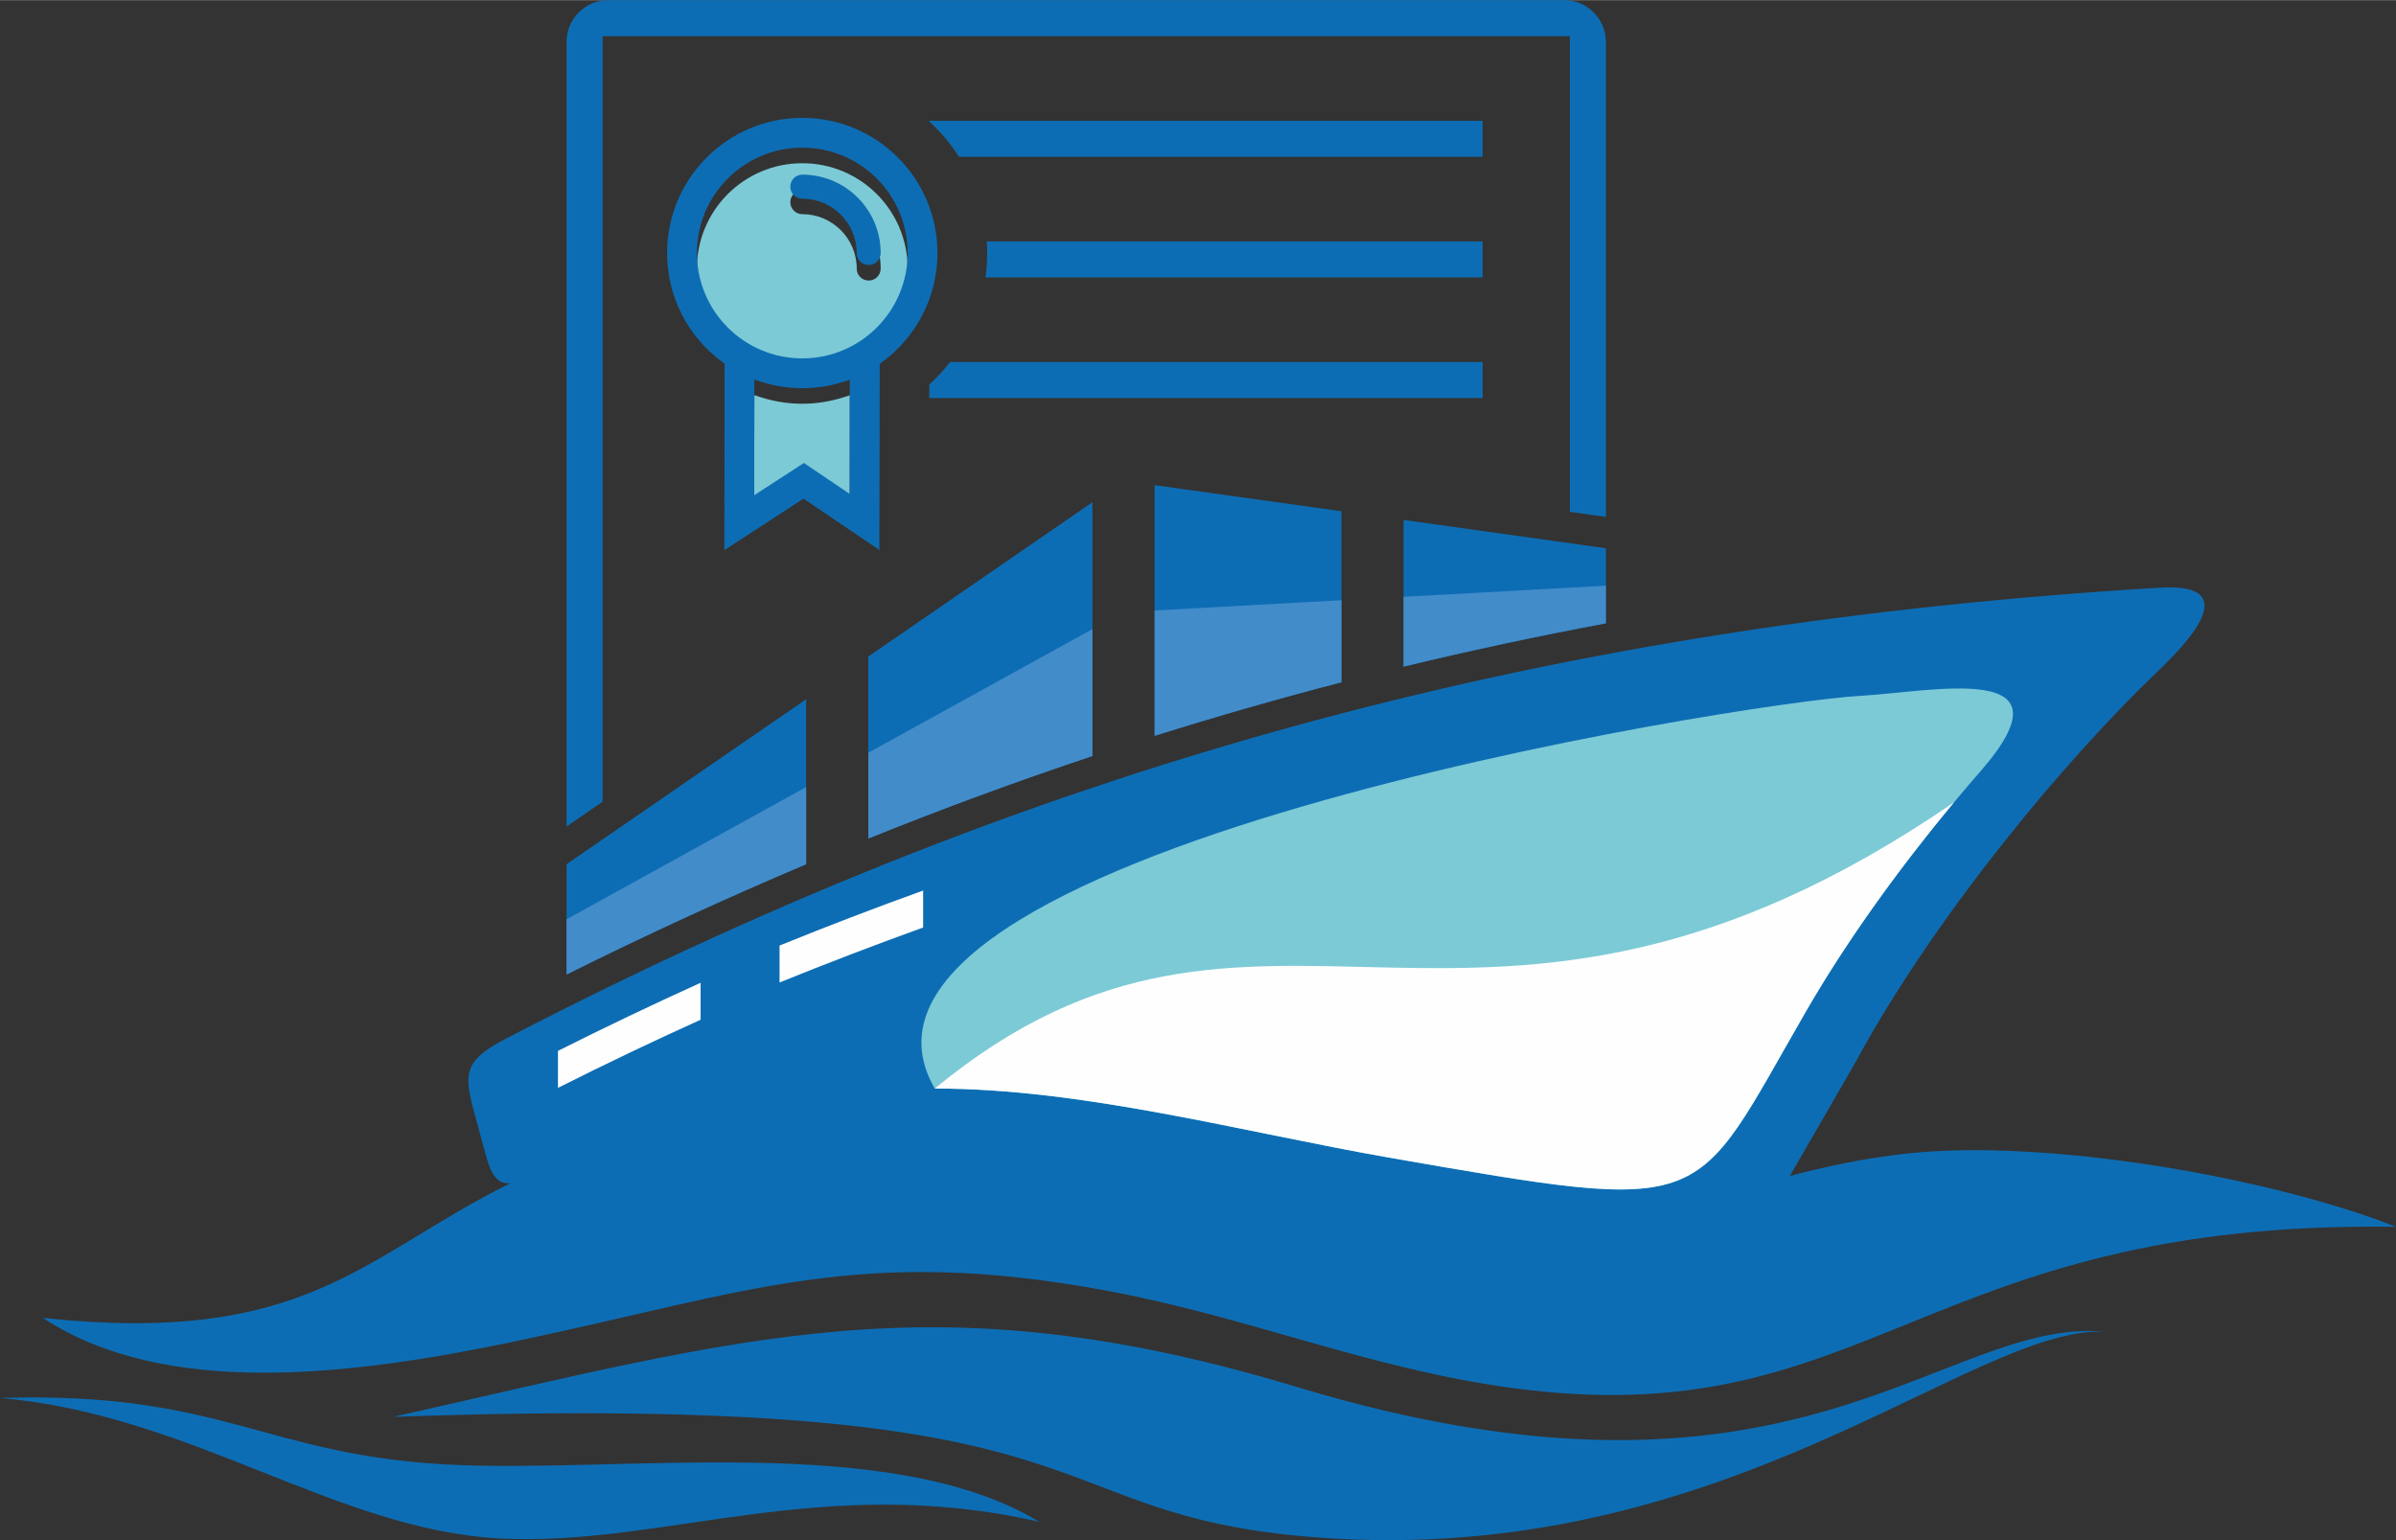
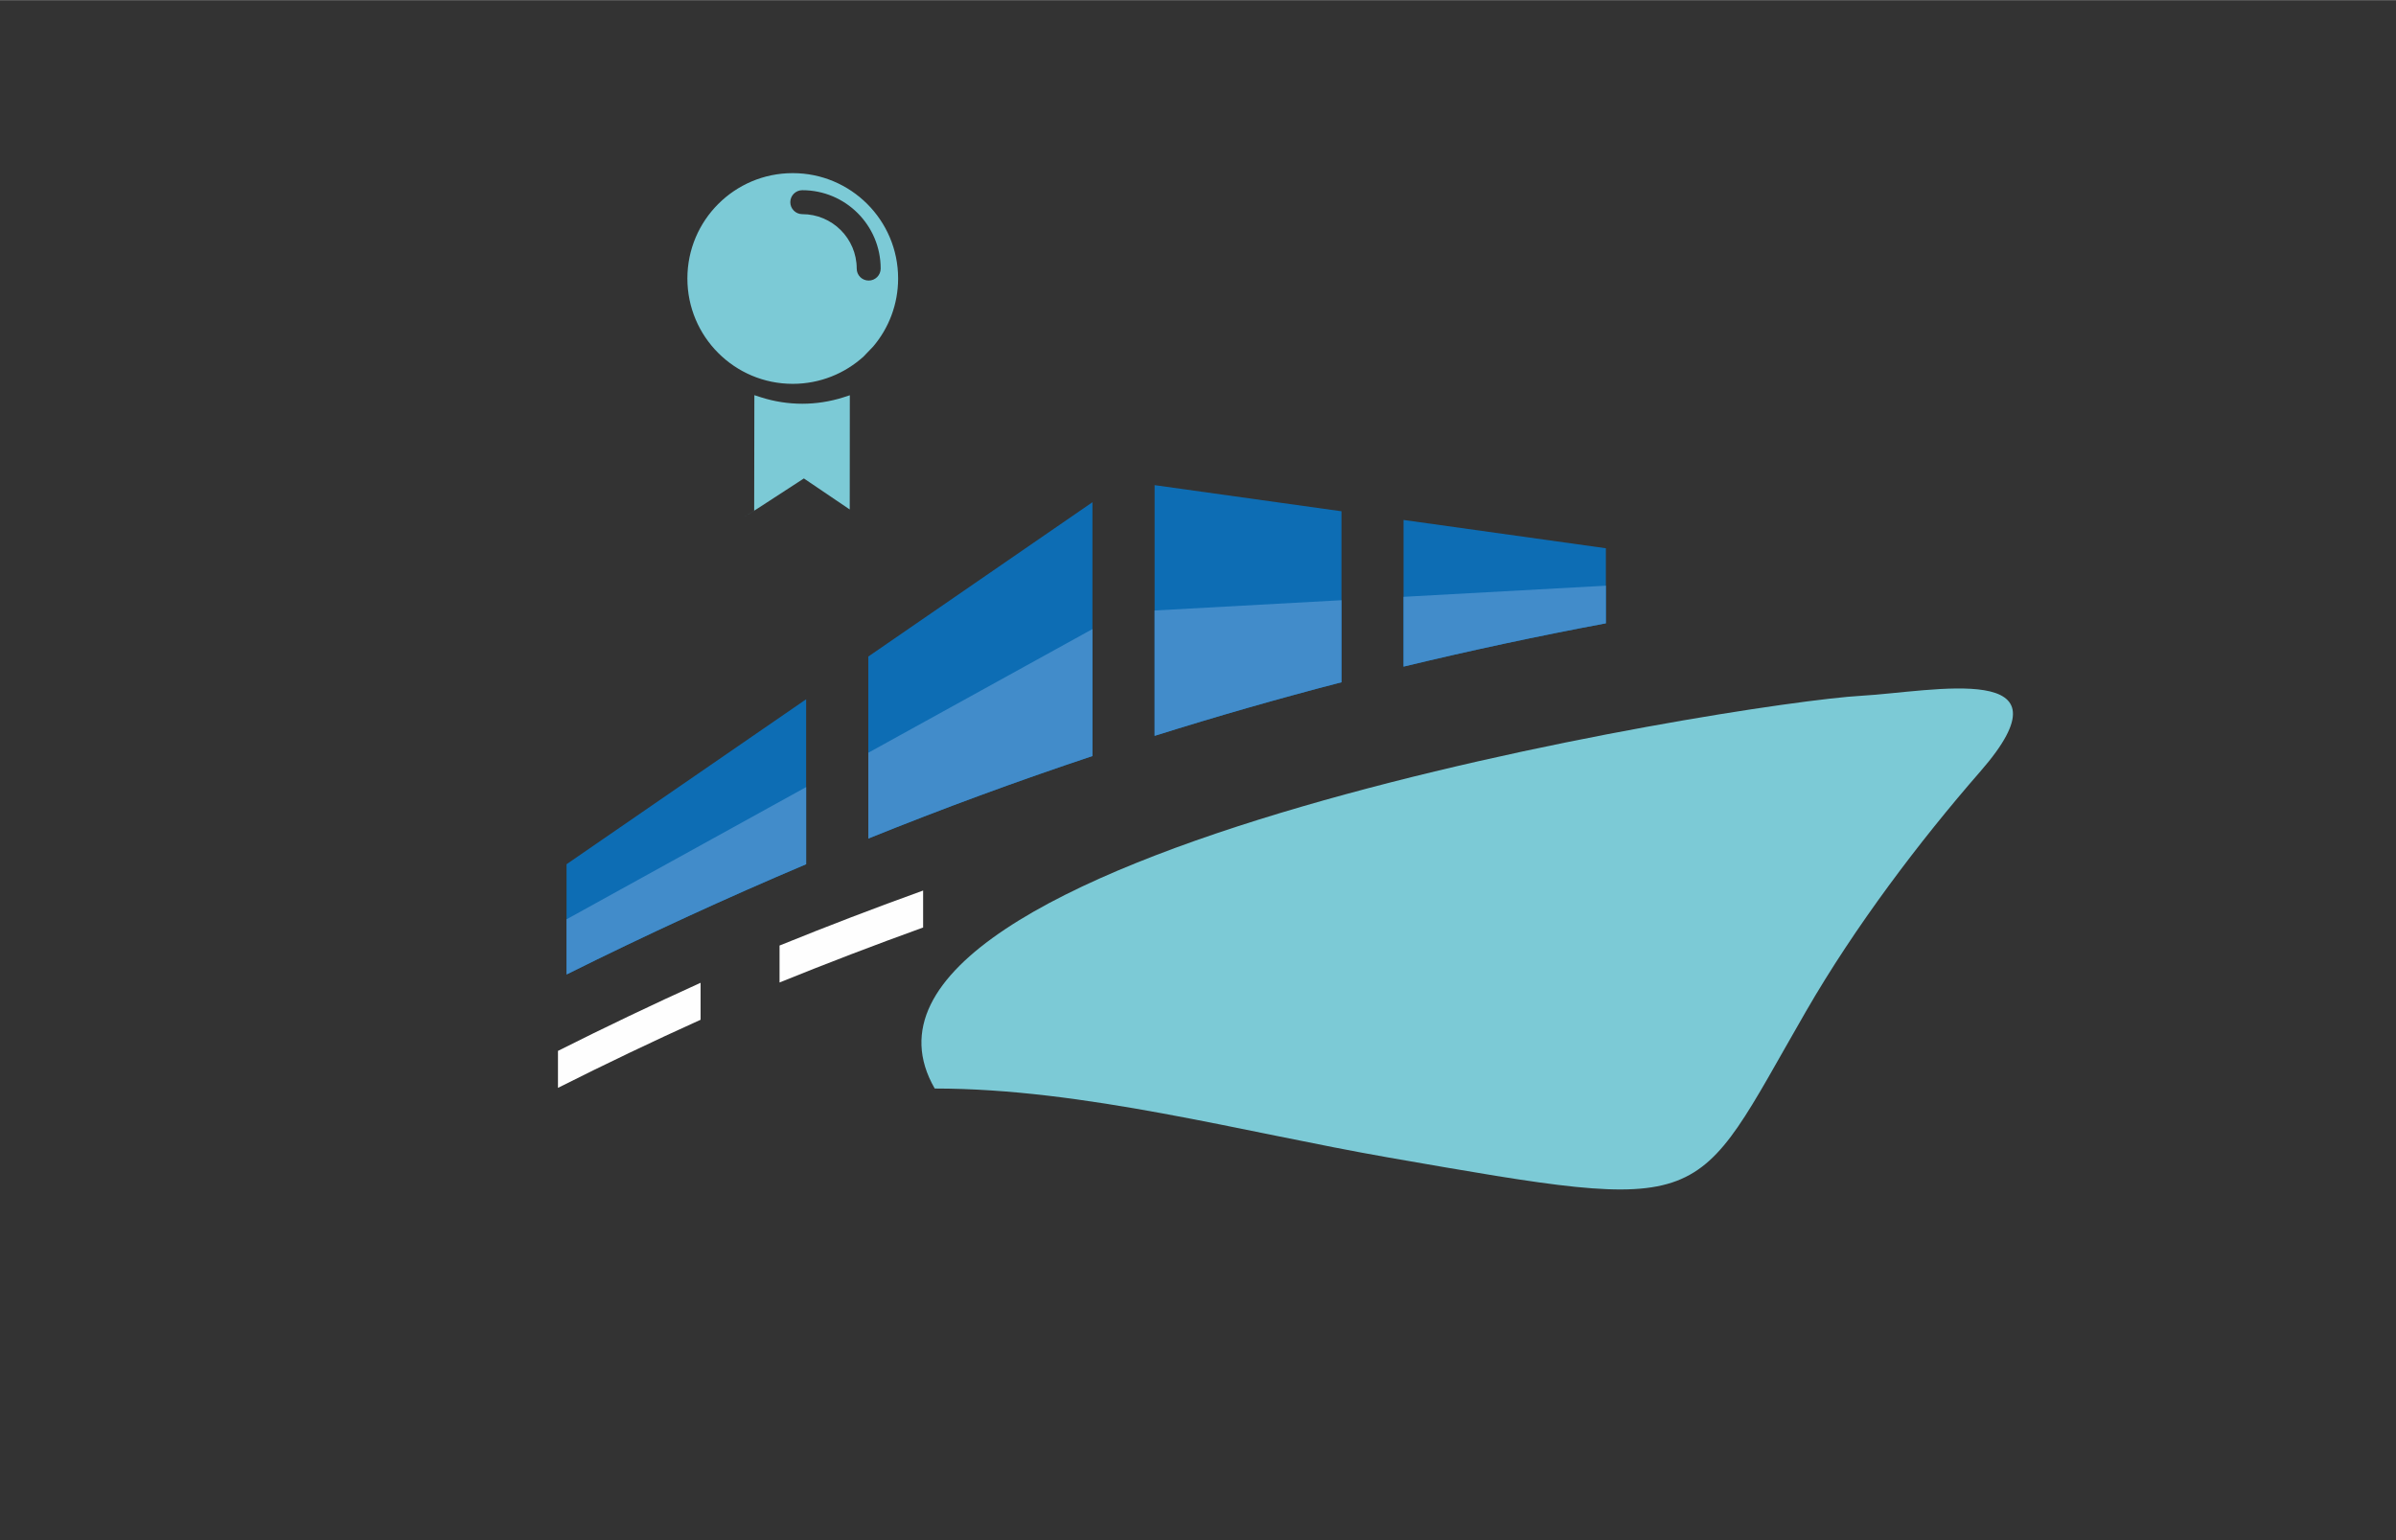
<svg xmlns="http://www.w3.org/2000/svg" xml:space="preserve" width="2.54mm" height="1.633mm" version="1.1" style="shape-rendering:geometricPrecision; text-rendering:geometricPrecision; image-rendering:optimizeQuality; fill-rule:evenodd; clip-rule:evenodd" viewBox="0 0 254 163.27">
  <rect x="0" y="0" width="254" height="163.27" fill="#333333" stroke="none" />
  <defs>
    <style type="text/css">
   
    .fil2 {fill:#FEFEFE}
    .fil0 {fill:#7CCAD6}
    .fil3 {fill:#428CCA}
    .fil1 {fill:#0D6DB4}
   
  </style>
  </defs>
  <g id="Слой_x0020_1">
    <g id="_2005988581968">
-       <path class="fil0" d="M85.05 20.15c-0.7,0 -1.27,0.57 -1.27,1.27 0,0.7 0.57,1.27 1.27,1.27 3.18,0 5.77,2.58 5.77,5.77 0,0.7 0.56,1.27 1.27,1.27 0.7,0 1.27,-0.57 1.27,-1.27 0,-4.59 -3.72,-8.31 -8.31,-8.31zm7.2 -3.61l0 0 -9.16 -2.29 9.16 2.29zm-13.52 38.35l6.4 -4.01 -4.82 3.02 4.91 -3.19 4.86 3.29 0.01 -12.11 -0.71 0.23c-1.4,0.44 -2.86,0.67 -4.33,0.67 -1.48,0 -2.96,-0.23 -4.37,-0.68l-0.71 -0.23 -0.02 12.25 -1.22 0.76zm13.83 -18.16l0.01 -0.16 1 -0.89c1.65,-1.94 2.65,-4.47 2.65,-7.22 0,-6.17 -5,-11.17 -11.17,-11.17 -6.17,0 -11.17,5 -11.17,11.17 0,6.17 5,11.17 11.17,11.17 2.89,0 5.53,-1.1 7.51,-2.9z" />
-       <path class="fil1" d="M189.74 124.66c2.61,-4.53 6.72,-11.61 7,-12.13 8.58,-15.81 22.58,-32.38 31.9,-41.27 3.12,-2.99 9.47,-9.52 0.31,-8.97 -62.79,3.78 -117.59,17.86 -175.09,47.69 -4.36,2.27 -4.81,3.45 -3.67,7.64l1.3 4.78c0.5,1.81 1.09,3.21 2.63,3.02 -15.75,7.82 -21.63,17.27 -49.58,14.29 12.89,8.46 32.33,6.22 50.3,2.44 24.53,-5.16 36.22,-10.22 62.61,-5.3 14.93,2.78 27.71,8.24 42.78,10.28 38.11,5.16 43.24,-17.81 93.77,-17.08 -13.37,-5.27 -37.27,-9.43 -52.09,-7.74 -4.41,0.5 -8.39,1.36 -12.17,2.35zm-125.26 -124.66l101.34 0c2.44,0 4.42,1.99 4.42,4.42l0 50.37 -3.82 -0.54 0 -50.43 -102.54 0 0 81.16 -3.82 2.64 0 -83.2c0,-2.43 1.98,-4.42 4.42,-4.42zm20.57 18.5c-0.7,0 -1.27,0.57 -1.27,1.28 0,0.7 0.57,1.27 1.27,1.27 3.18,0 5.77,2.58 5.77,5.76 0,0.7 0.56,1.27 1.27,1.27 0.7,0 1.27,-0.57 1.27,-1.27 0,-4.59 -3.72,-8.31 -8.31,-8.31zm-8.26 39.81l8.39 -5.46 8.04 5.44 0.04 -19.73 0.22 -0.16c3.71,-2.71 5.9,-6.99 5.9,-11.59 0,-7.91 -6.42,-14.33 -14.33,-14.33 -7.91,0 -14.33,6.42 -14.33,14.33 0,4.59 2.18,8.87 5.88,11.57l0.22 0.17 -0.03 19.76zm8.43 -9.24l-5.27 3.42 0.02 -12.26 0.71 0.23c1.41,0.45 2.89,0.68 4.37,0.68 1.47,0 2.93,-0.22 4.33,-0.67l0.71 -0.22 -0.01 12.1 -4.86 -3.28zm-0.17 -33.43c6.17,0 11.17,5 11.17,11.17 0,6.17 -5,11.17 -11.17,11.17 -6.17,0 -11.17,-5 -11.17,-11.17 0,-6.17 5,-11.17 11.17,-11.17zm13.47 26.55l58.65 0 0 -3.82 -56.46 0c-0.65,0.85 -1.39,1.65 -2.19,2.39l0 1.43zm5.95 -12.79l52.7 0 0 -3.82 -52.56 0c0.02,0.41 0.04,0.82 0.04,1.23 0,0.88 -0.06,1.74 -0.18,2.59zm-2.8 -12.79l55.5 0 0 -3.82 -58.74 0c1.24,1.12 2.33,2.41 3.24,3.82zm121.42 124.55c-17.28,-1.49 -32.65,21.88 -85.58,5.88 -38.5,-11.64 -58.37,-5.23 -95.82,3.16 78.48,-2.77 66.61,10.39 97.87,12.78 43.32,3.3 69.35,-22.37 83.53,-21.82zm-223.09 7.04c20.27,1.73 35.66,14.03 53.13,14.9 17.14,0.85 34.1,-7.03 57.05,-1.77 -15.84,-9.59 -44.31,-5.1 -62.81,-6.08 -19.33,-1.03 -23.99,-7.8 -47.37,-7.05z" />
+       <path class="fil0" d="M85.05 20.15c-0.7,0 -1.27,0.57 -1.27,1.27 0,0.7 0.57,1.27 1.27,1.27 3.18,0 5.77,2.58 5.77,5.77 0,0.7 0.56,1.27 1.27,1.27 0.7,0 1.27,-0.57 1.27,-1.27 0,-4.59 -3.72,-8.31 -8.31,-8.31zm7.2 -3.61l0 0 -9.16 -2.29 9.16 2.29zm-13.52 38.35l6.4 -4.01 -4.82 3.02 4.91 -3.19 4.86 3.29 0.01 -12.11 -0.71 0.23c-1.4,0.44 -2.86,0.67 -4.33,0.67 -1.48,0 -2.96,-0.23 -4.37,-0.68l-0.71 -0.23 -0.02 12.25 -1.22 0.76zm13.83 -18.16c1.65,-1.94 2.65,-4.47 2.65,-7.22 0,-6.17 -5,-11.17 -11.17,-11.17 -6.17,0 -11.17,5 -11.17,11.17 0,6.17 5,11.17 11.17,11.17 2.89,0 5.53,-1.1 7.51,-2.9z" />
      <path class="fil2" d="M97.86 94.4c-5.07,1.83 -10.15,3.77 -15.22,5.83l0 3.92c5.07,-2.06 10.15,-4 15.22,-5.83l0 -3.92zm-23.59 9.78c-5.03,2.28 -10.07,4.68 -15.12,7.22l0 3.92c5.05,-2.54 10.09,-4.95 15.12,-7.22l0 -3.92z" />
      <path class="fil0" d="M197.32 73.75c-12.92,0.71 -112.58,16.77 -98.23,41.64 15.81,0 32.57,4.6 48.14,7.32 34.67,6.04 31.97,5.71 44.21,-15.48 5.21,-9.03 12.07,-18.09 18.5,-25.46 10.32,-11.83 -5.05,-8.45 -12.62,-8.02z" />
-       <path class="fil2" d="M99.1 115.39c15.8,0 32.56,4.6 48.13,7.32 34.67,6.04 31.97,5.71 44.21,-15.48 4.46,-7.73 10.12,-15.47 15.69,-22.17 -50.81,34.85 -73.32,1.71 -108.03,30.33z" />
      <path class="fil1" d="M122.4 78c6.56,-2.06 13.16,-3.96 19.81,-5.68l0 -18.13 -19.81 -2.77 0 26.58zm-36.94 -3.88l-25.4 17.49 0 3.89 0 3.9 0 3.9c8.48,-4.22 16.94,-8.11 25.4,-11.69l0 -17.49zm30.35 6.02c-7.95,2.65 -15.87,5.56 -23.76,8.75l0 -19.3 23.76 -16.36 0 26.91zm32.98 -9.48c7.09,-1.71 14.23,-3.24 21.45,-4.59l0 -2.66 0 -2.65 0 -2.65 -21.45 -3 0 15.55z" />
      <path class="fil3" d="M60.06 97.45l0 1.95 0 3.9c8.48,-4.22 16.94,-8.11 25.4,-11.69l0 -8.18 -25.4 14.02zm62.34 -19.45c6.56,-2.06 13.16,-3.96 19.81,-5.68l0 -8.7 -19.81 1.09 0 13.29zm47.84 -15.92l-21.45 1.18 0 7.4c7.09,-1.71 14.23,-3.24 21.45,-4.59l0 -2.66 0 -1.33zm-78.19 17.71l23.76 -13.11 0 13.46c-7.95,2.65 -15.87,5.56 -23.76,8.75l0 -9.1z" />
    </g>
  </g>
</svg>